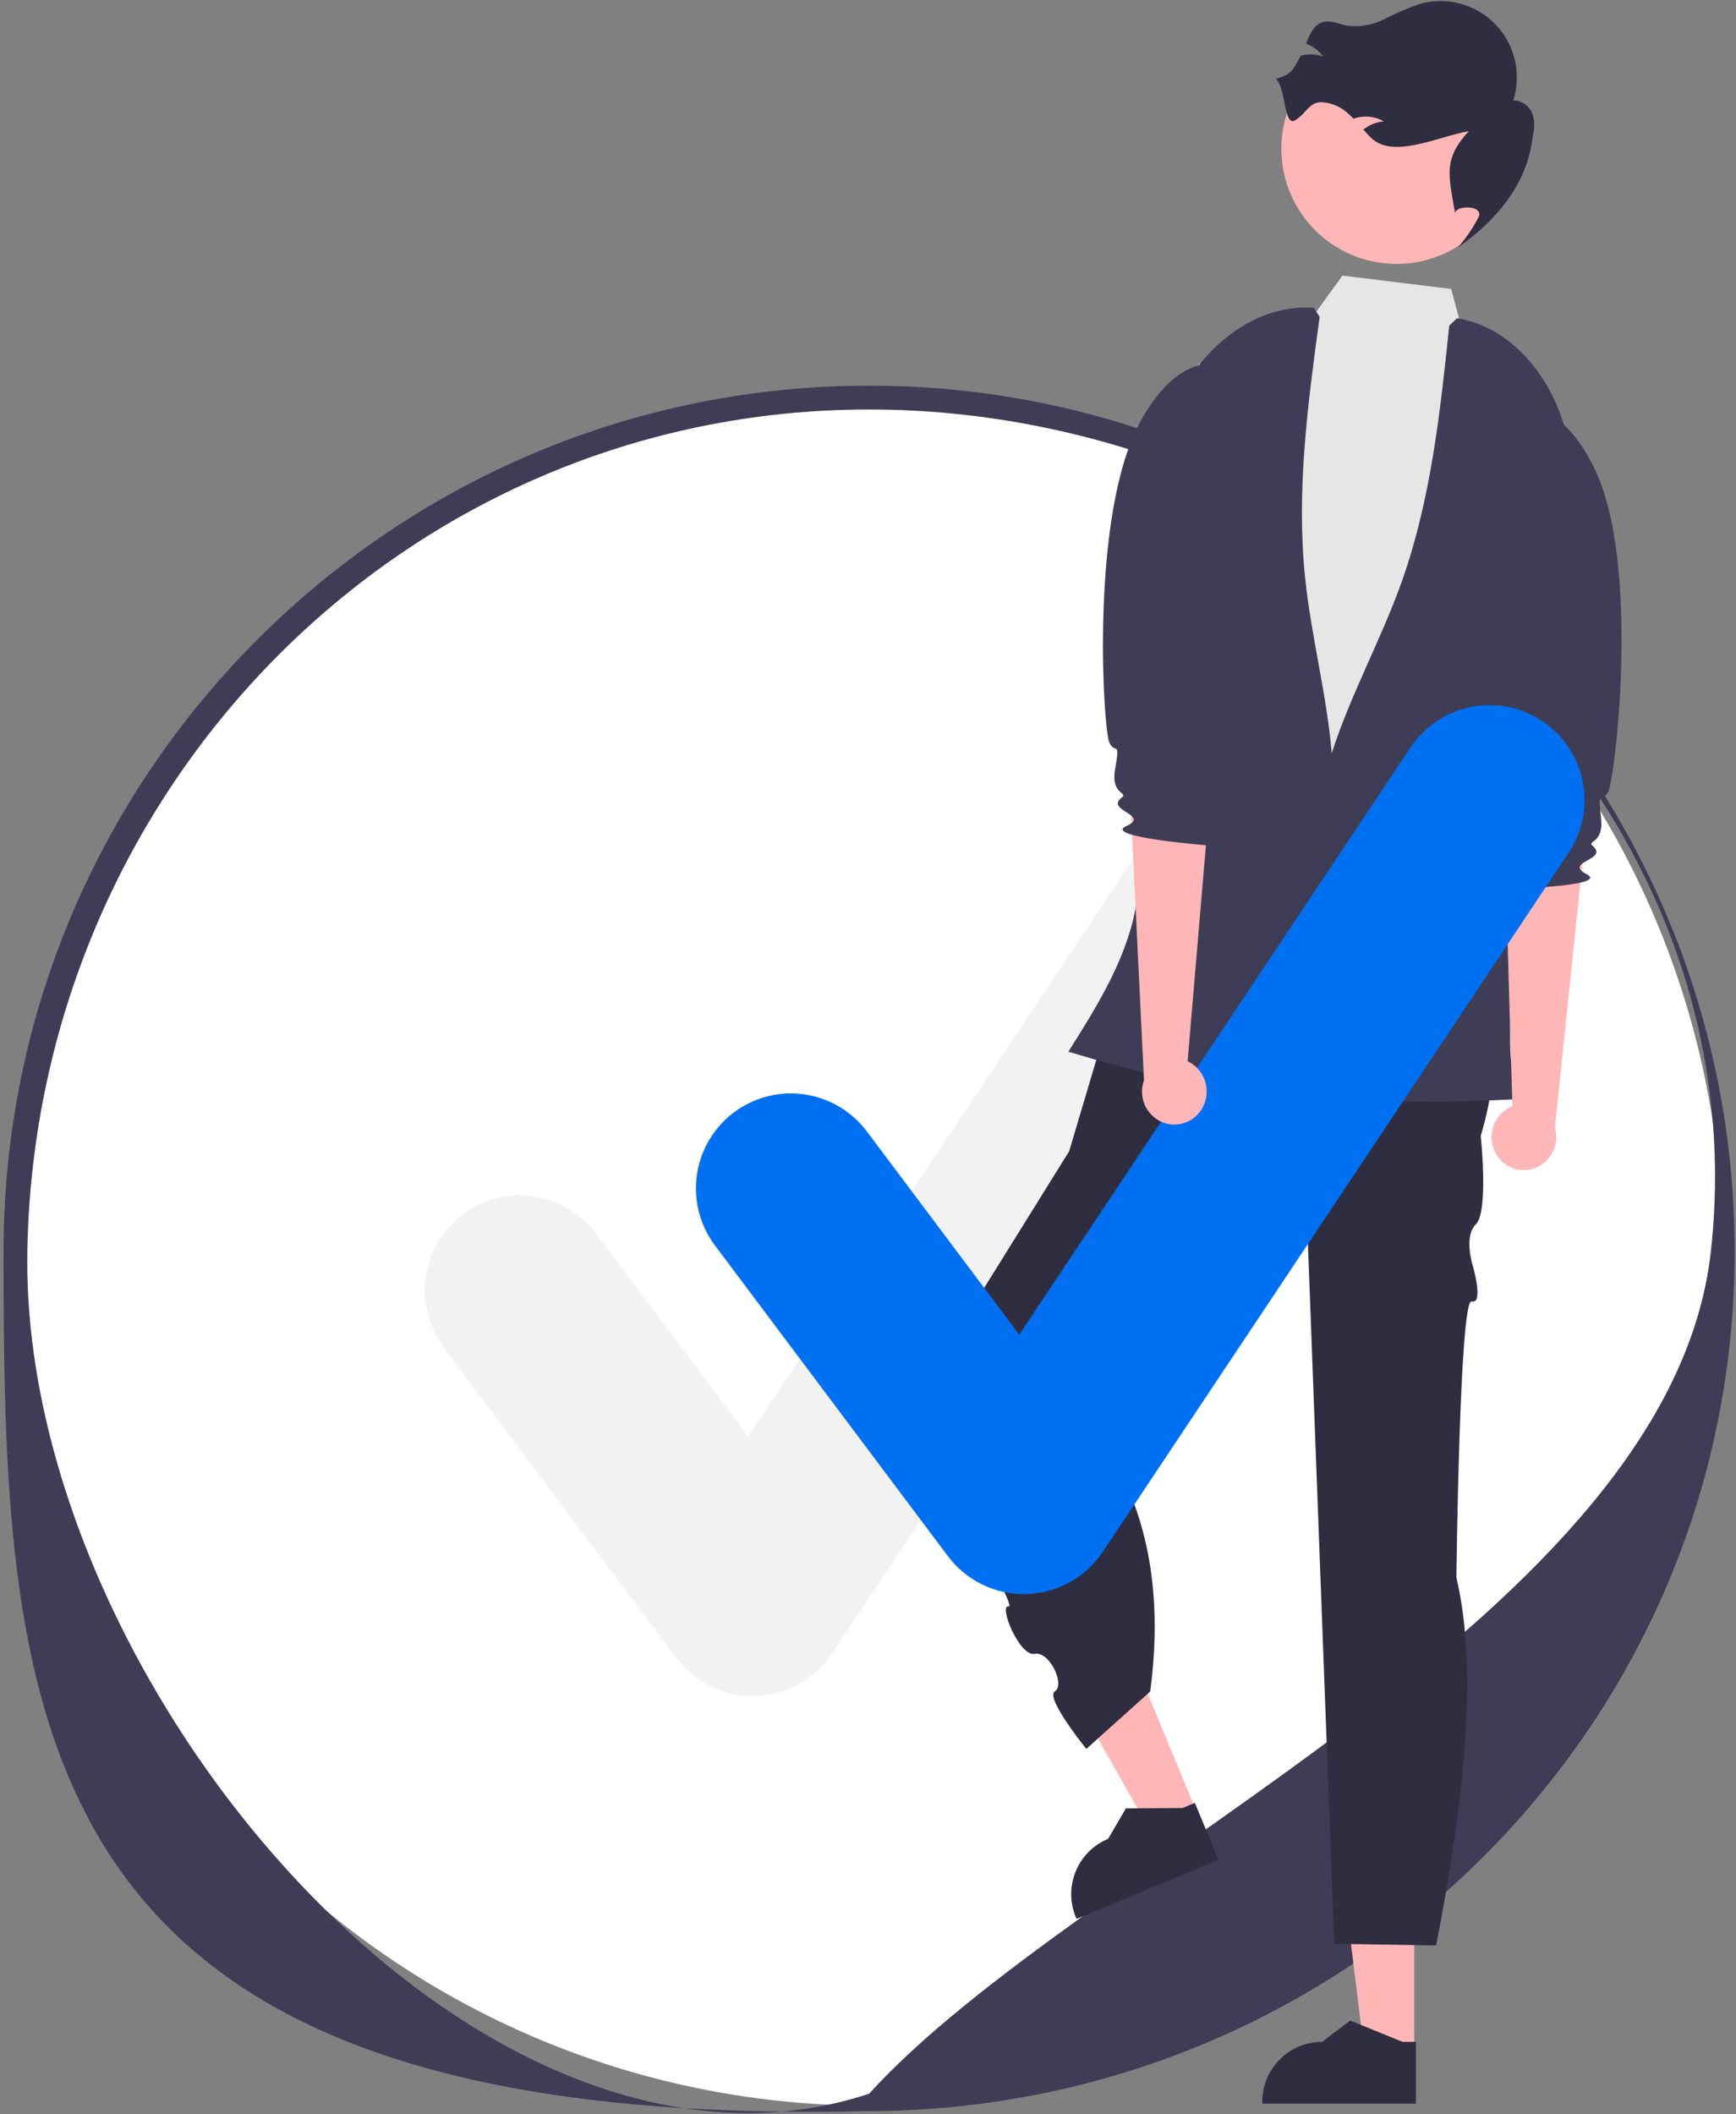
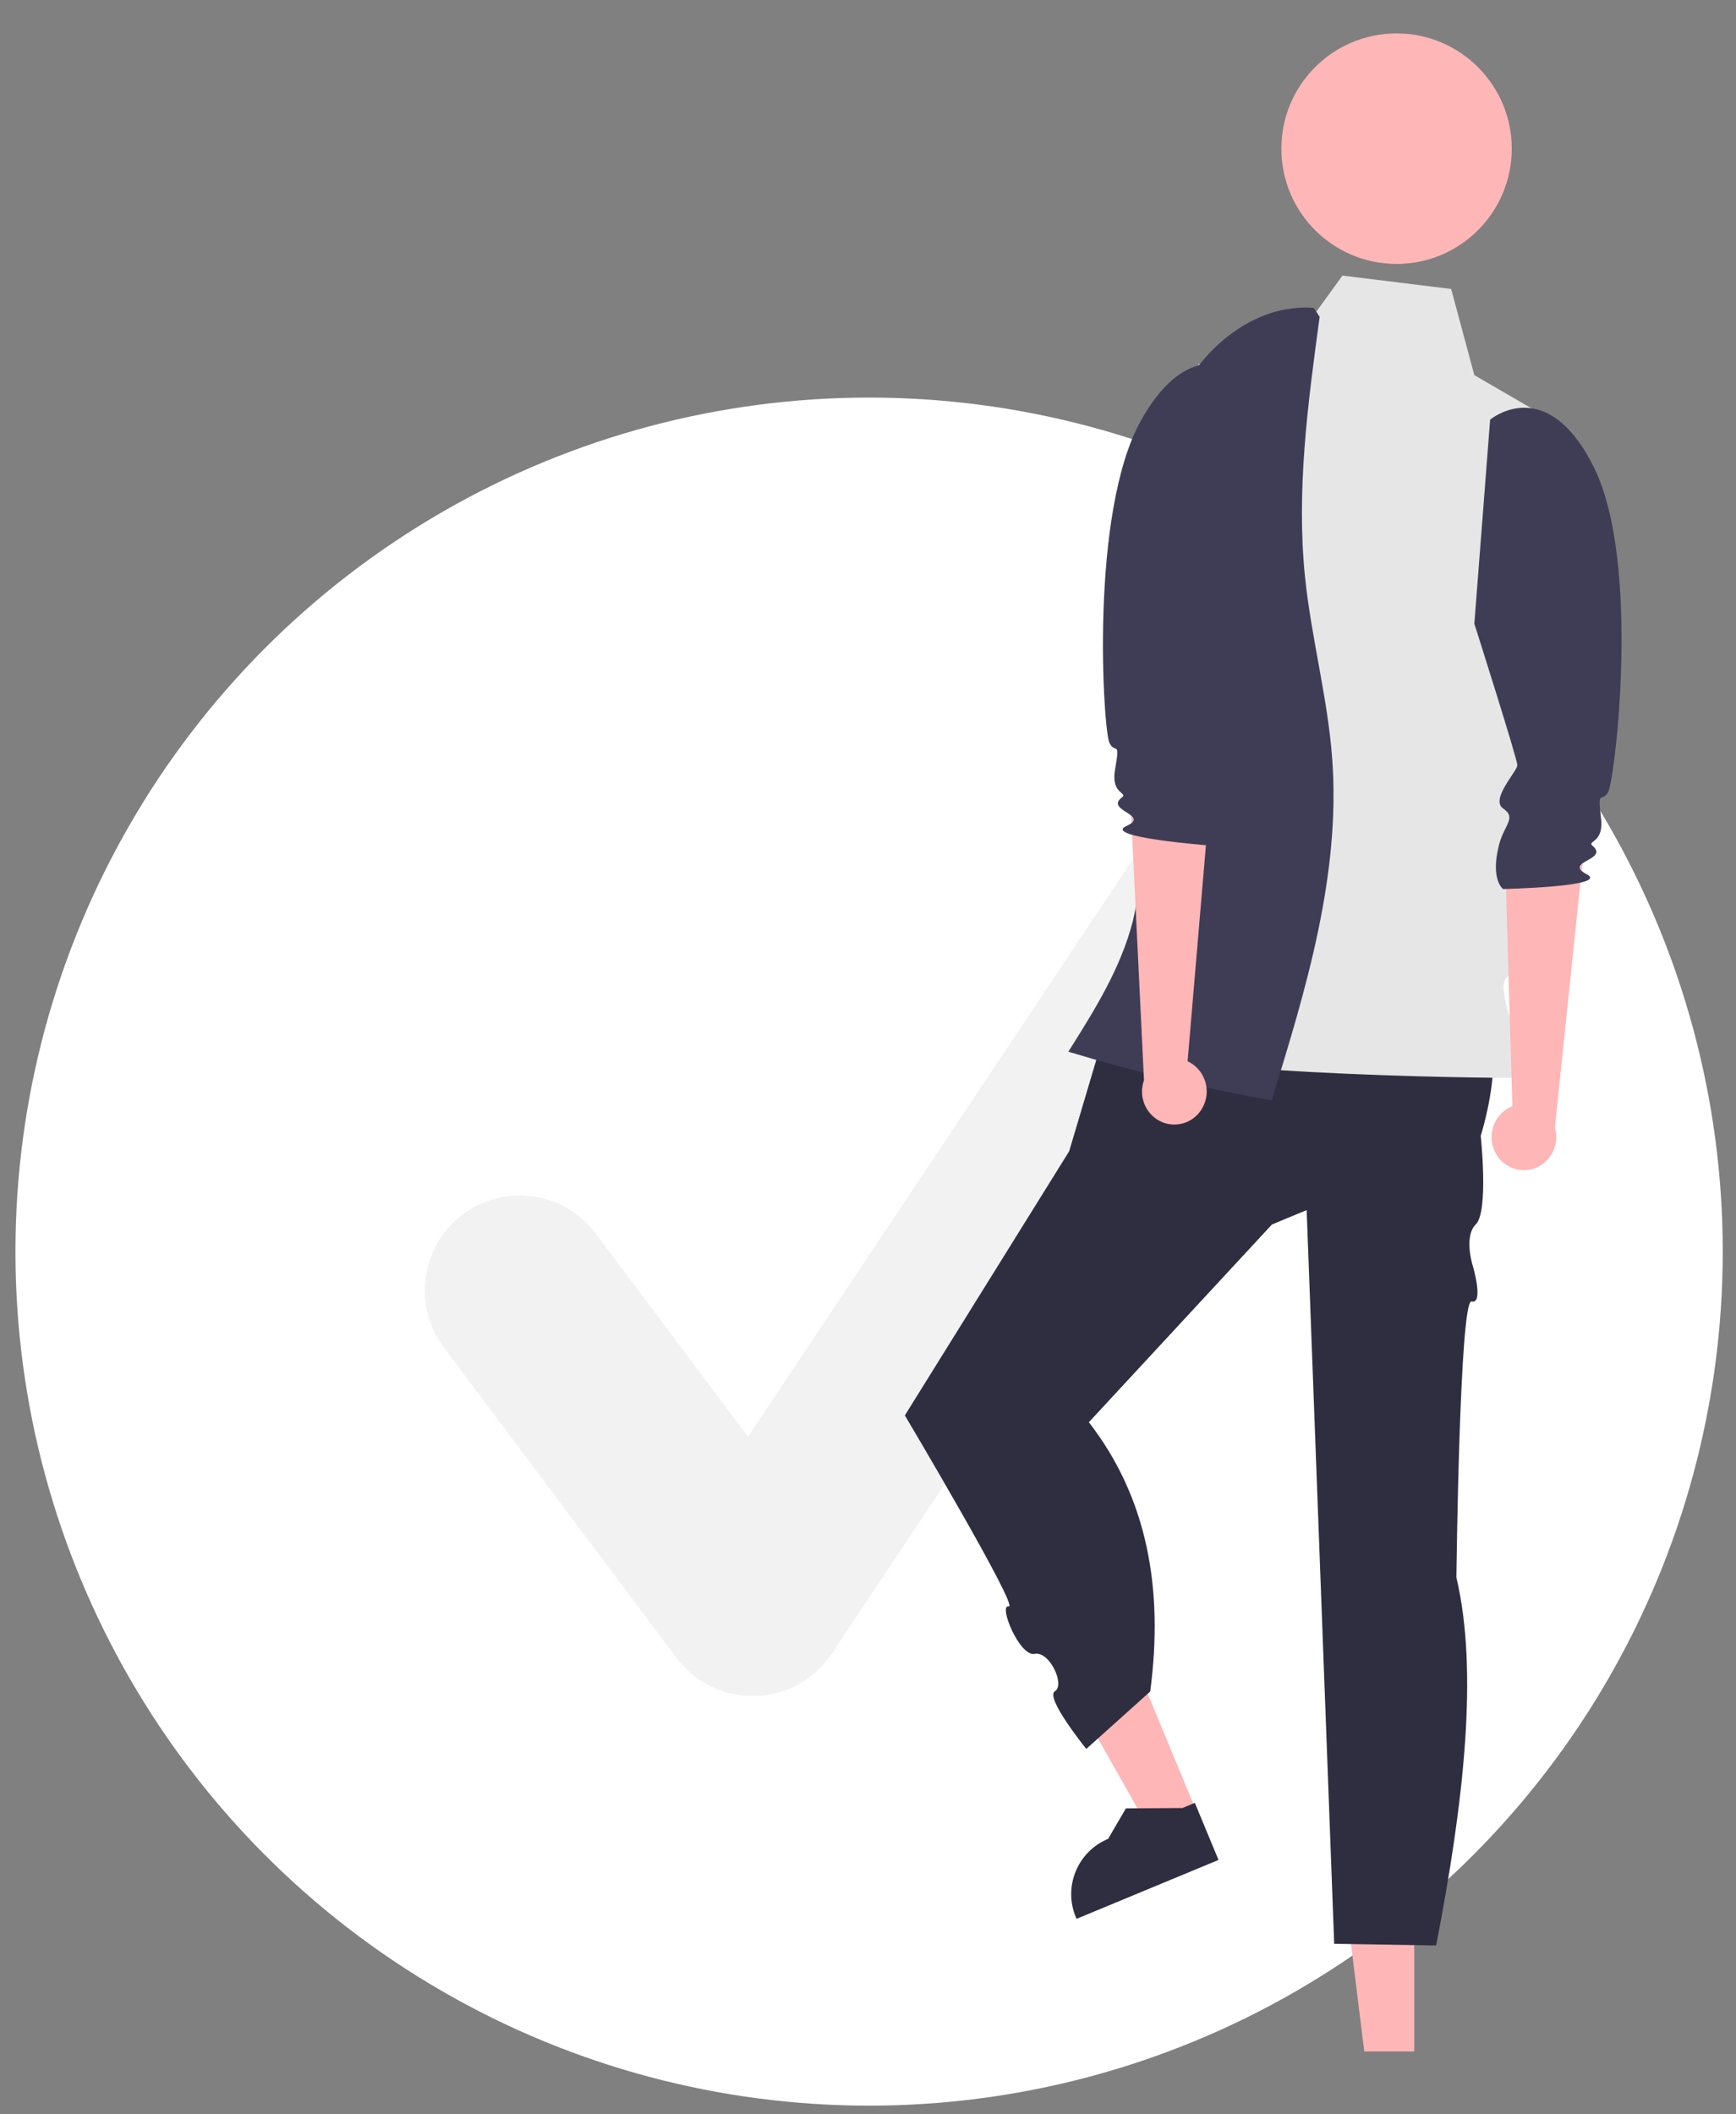
<svg xmlns="http://www.w3.org/2000/svg" width="336px" height="409px" viewBox="0 0 336 409" version="1.1">
  <rect x="0" y="0" width="336" height="409" fill="#808080" stroke="none" />
  <title>undraw_agree_re_hor9</title>
  <g id="Page-1" stroke="none" stroke-width="1" fill="none" fill-rule="evenodd">
    <g id="undraw_agree_re_hor9" transform="translate(0.684, 0.198)" fill-rule="nonzero">
      <circle id="Oval" fill="#FFFFFF" cx="167.528" cy="241.942" r="165.223" />
-       <path d="M167.056,408.226 C3.584,411.982 0,334.318 0,241.941 C0,149.567 75.153,74.414 167.528,74.414 C259.903,74.414 335.056,149.567 335.056,241.941 C335.056,334.318 259.432,408.226 167.056,408.226 Z M167.528,79.024 C77.694,79.024 6.122,152.121 4.61,241.941 C3.203,325.485 91.954,429.736 167.528,404.861 C208.056,360.226 322.64,312.152 330.447,241.941 C340.373,152.659 257.362,79.024 167.528,79.024 L167.528,79.024 Z" id="Shape" fill="#3F3D56" />
      <path d="M144.988,327.933 C139.204,327.933 133.756,325.209 130.287,320.58 L85.211,260.478 C81.268,255.226 80.428,248.268 83.007,242.228 C85.587,236.187 91.193,231.983 97.714,231.198 C104.235,230.414 110.679,233.169 114.617,238.425 L144.107,277.742 L219.848,164.132 C225.481,155.692 236.888,153.414 245.33,159.043 C253.773,164.671 256.057,176.077 250.433,184.522 L160.282,319.748 C156.973,324.711 151.462,327.76 145.5,327.927 C145.329,327.93 145.159,327.933 144.988,327.933 Z" id="Path" fill="#F2F2F2" />
      <polygon id="Path" fill="#FFB6B6" points="273.036 396.689 263.362 396.689 258.76 359.372 273.039 359.373" />
-       <path d="M273.377,406.781 L243.627,406.78 L243.627,406.404 C243.627,400.009 248.811,394.825 255.206,394.824 L255.207,394.824 L260.641,390.702 L270.781,394.825 L273.378,394.825 L273.377,406.781 Z" id="Path" fill="#2F2E41" />
      <polygon id="Path" fill="#FFB6B6" points="230.976 350.441 222.04 354.147 203.493 321.44 216.683 315.971" />
      <path d="M235.157,359.633 L207.676,371.028 L207.531,370.681 C205.082,364.774 207.885,357.999 213.792,355.549 L213.793,355.549 L217.233,349.659 L228.178,349.583 L230.577,348.589 L235.157,359.633 Z" id="Path" fill="#2F2E41" />
      <path d="M284.098,184.411 L215.44,191.584 L206.256,222.517 L174.45,273.63 C174.45,273.63 196.644,310.985 194.56,310.578 C192.476,310.171 196.641,320.353 199.559,319.762 C202.476,319.171 205.51,325.81 203.493,326.99 C201.476,328.171 209.568,338.152 209.568,338.152 L221.935,327.051 C224.566,307.209 221.388,289.549 210.064,274.949 L245.497,236.697 L252.216,233.909 L252.216,233.909 L257.549,375.855 L277.276,376.179 C282.719,348.178 285.454,322.977 281.199,304.998 C281.199,304.998 281.81,250.99 284.143,251.58 C286.476,252.171 284.498,245.135 284.498,245.135 C284.498,245.135 282.455,239.143 284.966,236.657 C287.476,234.171 285.908,219.55 285.908,219.55 C290.056,205.713 288.808,194.289 284.098,184.411 Z" id="Path" fill="#2F2E41" />
      <path d="M231.308,70.26 L250.288,65.341 L259.148,53.121 L280.189,55.708 L284.669,72.376 L299.648,81.071 C299.648,81.071 291.369,168.643 293.338,173.451 C295.308,178.26 302.369,177.863 296.338,184.061 C290.308,190.26 289.509,187.763 290.908,194.512 C292.308,201.26 302.509,208.402 290.908,208.331 C279.308,208.26 209.308,207.26 211.308,199.26 C213.308,191.26 213.276,193.291 216.292,188.276 C219.308,183.26 221.337,186.063 220.322,178.661 C219.308,171.26 220.308,166.26 220.308,162.26 C220.308,158.26 223.658,121.911 223.658,121.911 L231.308,70.26 Z" id="Path" fill="#E6E6E6" />
      <circle id="Oval" fill="#FFB6B6" cx="269.616" cy="28.565" r="22.298" />
-       <path d="M246.252,15.071 C248.21,16.653 247.762,24.347 249.943,23.093 C252.125,21.839 252.579,19.593 255.091,19.57 C257.139,19.683 259.071,20.557 260.508,22.021 C260.775,22.262 261.029,22.516 261.276,22.766 C261.502,22.687 261.725,22.615 261.96,22.556 C263.722,22.126 265.582,22.388 267.156,23.288 C265.702,23.392 264.318,23.95 263.198,24.884 C263.678,25.421 264.165,25.962 264.676,26.461 C268.947,30.646 277.703,26.189 283.59,25.184 C278.686,30.538 279.653,33.527 280.873,40.683 L280.878,41.074 C281.129,39.423 286.414,39.506 285.543,41.696 C284.448,43.859 283.079,45.872 281.469,47.684 C288.671,42.695 294.485,35.818 295.77,27.51 C296.033,25.764 296.548,23.981 296.05,22.278 C295.616,20.508 294.042,19.253 292.218,19.223 C293.853,14.031 292.502,8.361 288.702,4.464 C284.902,0.566 279.268,-0.928 274.037,0.575 C271.694,1.407 269.41,2.393 267.197,3.527 C264.964,4.664 262.437,5.093 259.953,4.754 C258.406,4.434 256.84,3.633 255.323,4.087 C253.566,4.614 252.811,6.469 252.107,8.26 C253.429,8.743 254.577,9.609 255.404,10.747 C254.038,10.243 252.547,10.183 251.144,10.574 C251.118,10.579 251.093,10.586 251.068,10.595 C249.477,13.445 249.385,14.144 246.252,15.071 Z" id="Path" fill="#2F2E41" />
      <path d="M253.604,59.368 C242.184,58.449 231.756,67.183 227.001,77.608 C222.247,88.033 221.935,99.859 221.705,111.314 L220.987,146.923 C220.881,152.192 220.775,157.462 220.512,162.726 C220.377,167.848 219.733,172.944 218.589,177.938 C216.261,187.103 211.139,195.27 206.091,203.266 C219.014,207.172 232.155,210.311 245.448,212.666 C252.087,191.194 258.801,169.106 257.169,146.691 C256.305,134.83 253.115,123.249 251.902,111.419 C250.185,94.664 252.461,77.785 254.733,61.096" id="Path" fill="#3F3D56" />
-       <path d="M281.327,61.371 C292.639,63.19 300.695,74.151 302.838,85.406 C304.981,96.662 302.475,108.224 299.979,119.406 C297.392,130.993 294.806,142.58 292.22,154.166 C291.072,159.31 289.923,164.455 288.928,169.63 C287.962,174.658 292.01,181.106 292.056,186.226 C292.142,195.682 290.306,203.469 293.31,212.436 C279.829,213.161 266.318,213.089 252.846,212.22 C251.497,189.786 250.22,166.736 257.128,145.349 C260.784,134.033 266.633,123.541 270.62,112.337 C276.267,96.469 278.064,79.532 279.82,62.781" id="Path" fill="#3F3D56" />
      <path d="M288.868,223.023 C287.121,219.978 288.116,216.096 291.111,214.267 C291.407,214.093 291.717,213.943 292.037,213.82 L290.595,164.704 L306.221,160.727 L300.262,217.949 C301.101,220.762 299.938,223.786 297.432,225.313 C296.024,226.154 294.339,226.4 292.749,225.998 C291.159,225.596 289.793,224.578 288.953,223.17 C288.924,223.121 288.896,223.072 288.868,223.023 Z" id="Path" fill="#FFB6B6" />
      <path d="M287.728,80.993 C287.728,80.993 298.635,71.769 307.813,90.212 C316.992,108.656 311.863,150.79 310.57,153.039 C309.278,155.287 308.49,152.155 309.198,158.149 C309.773,163.024 306.352,162.414 307.579,163.455 C310.815,166.198 301.752,166.51 306.407,168.927 C311.062,171.344 290.229,171.797 290.229,171.797 C290.229,171.797 287.709,169.997 289.459,163.211 C290.442,159.4 292.903,158.005 290.278,156.242 C287.653,154.478 292.989,149.025 292.993,147.829 C292.997,146.633 284.672,120.466 284.672,120.466 L287.728,80.993 Z" id="Path" fill="#3F3D56" />
-       <path d="M197.468,308.201 C191.683,308.201 186.236,305.476 182.766,300.848 L137.691,240.746 C133.748,235.494 132.907,228.536 135.487,222.495 C138.066,216.455 143.673,212.25 150.194,211.466 C156.715,210.682 163.159,213.437 167.097,218.693 L196.587,258.01 L272.328,144.4 C275.97,138.937 282.25,135.831 288.803,136.254 C295.356,136.676 301.185,140.563 304.095,146.449 C307.006,152.335 306.555,159.326 302.913,164.79 L212.762,300.016 C209.453,304.979 203.942,308.028 197.979,308.195 C197.809,308.198 197.638,308.201 197.468,308.201 Z" id="Path" fill="#0070F3" />
      <path d="M231.828,214.491 C233.74,211.548 232.962,207.617 230.072,205.625 C229.786,205.435 229.486,205.268 229.173,205.128 L233.327,156.167 L217.945,151.332 L220.732,208.796 C219.739,211.557 220.732,214.641 223.15,216.305 C224.51,217.222 226.179,217.561 227.789,217.247 C229.399,216.934 230.818,215.993 231.735,214.633 C231.766,214.586 231.797,214.539 231.828,214.491 Z" id="Path" fill="#FFB6B6" />
      <path d="M240.83,72.842 C240.83,72.842 230.449,63.03 220.265,80.938 C210.082,98.846 212.874,141.199 214.04,143.516 C215.206,145.832 216.166,142.748 215.129,148.694 C214.285,153.53 217.735,153.11 216.452,154.081 C213.069,156.641 222.101,157.454 217.319,159.61 C212.538,161.766 233.314,163.369 233.314,163.369 C233.314,163.369 235.93,161.712 234.557,154.839 C233.787,150.979 231.406,149.451 234.125,147.835 C236.843,146.219 231.816,140.48 231.879,139.285 C231.941,138.091 241.699,112.424 241.699,112.424 L240.83,72.842 Z" id="Path" fill="#3F3D56" />
    </g>
  </g>
</svg>